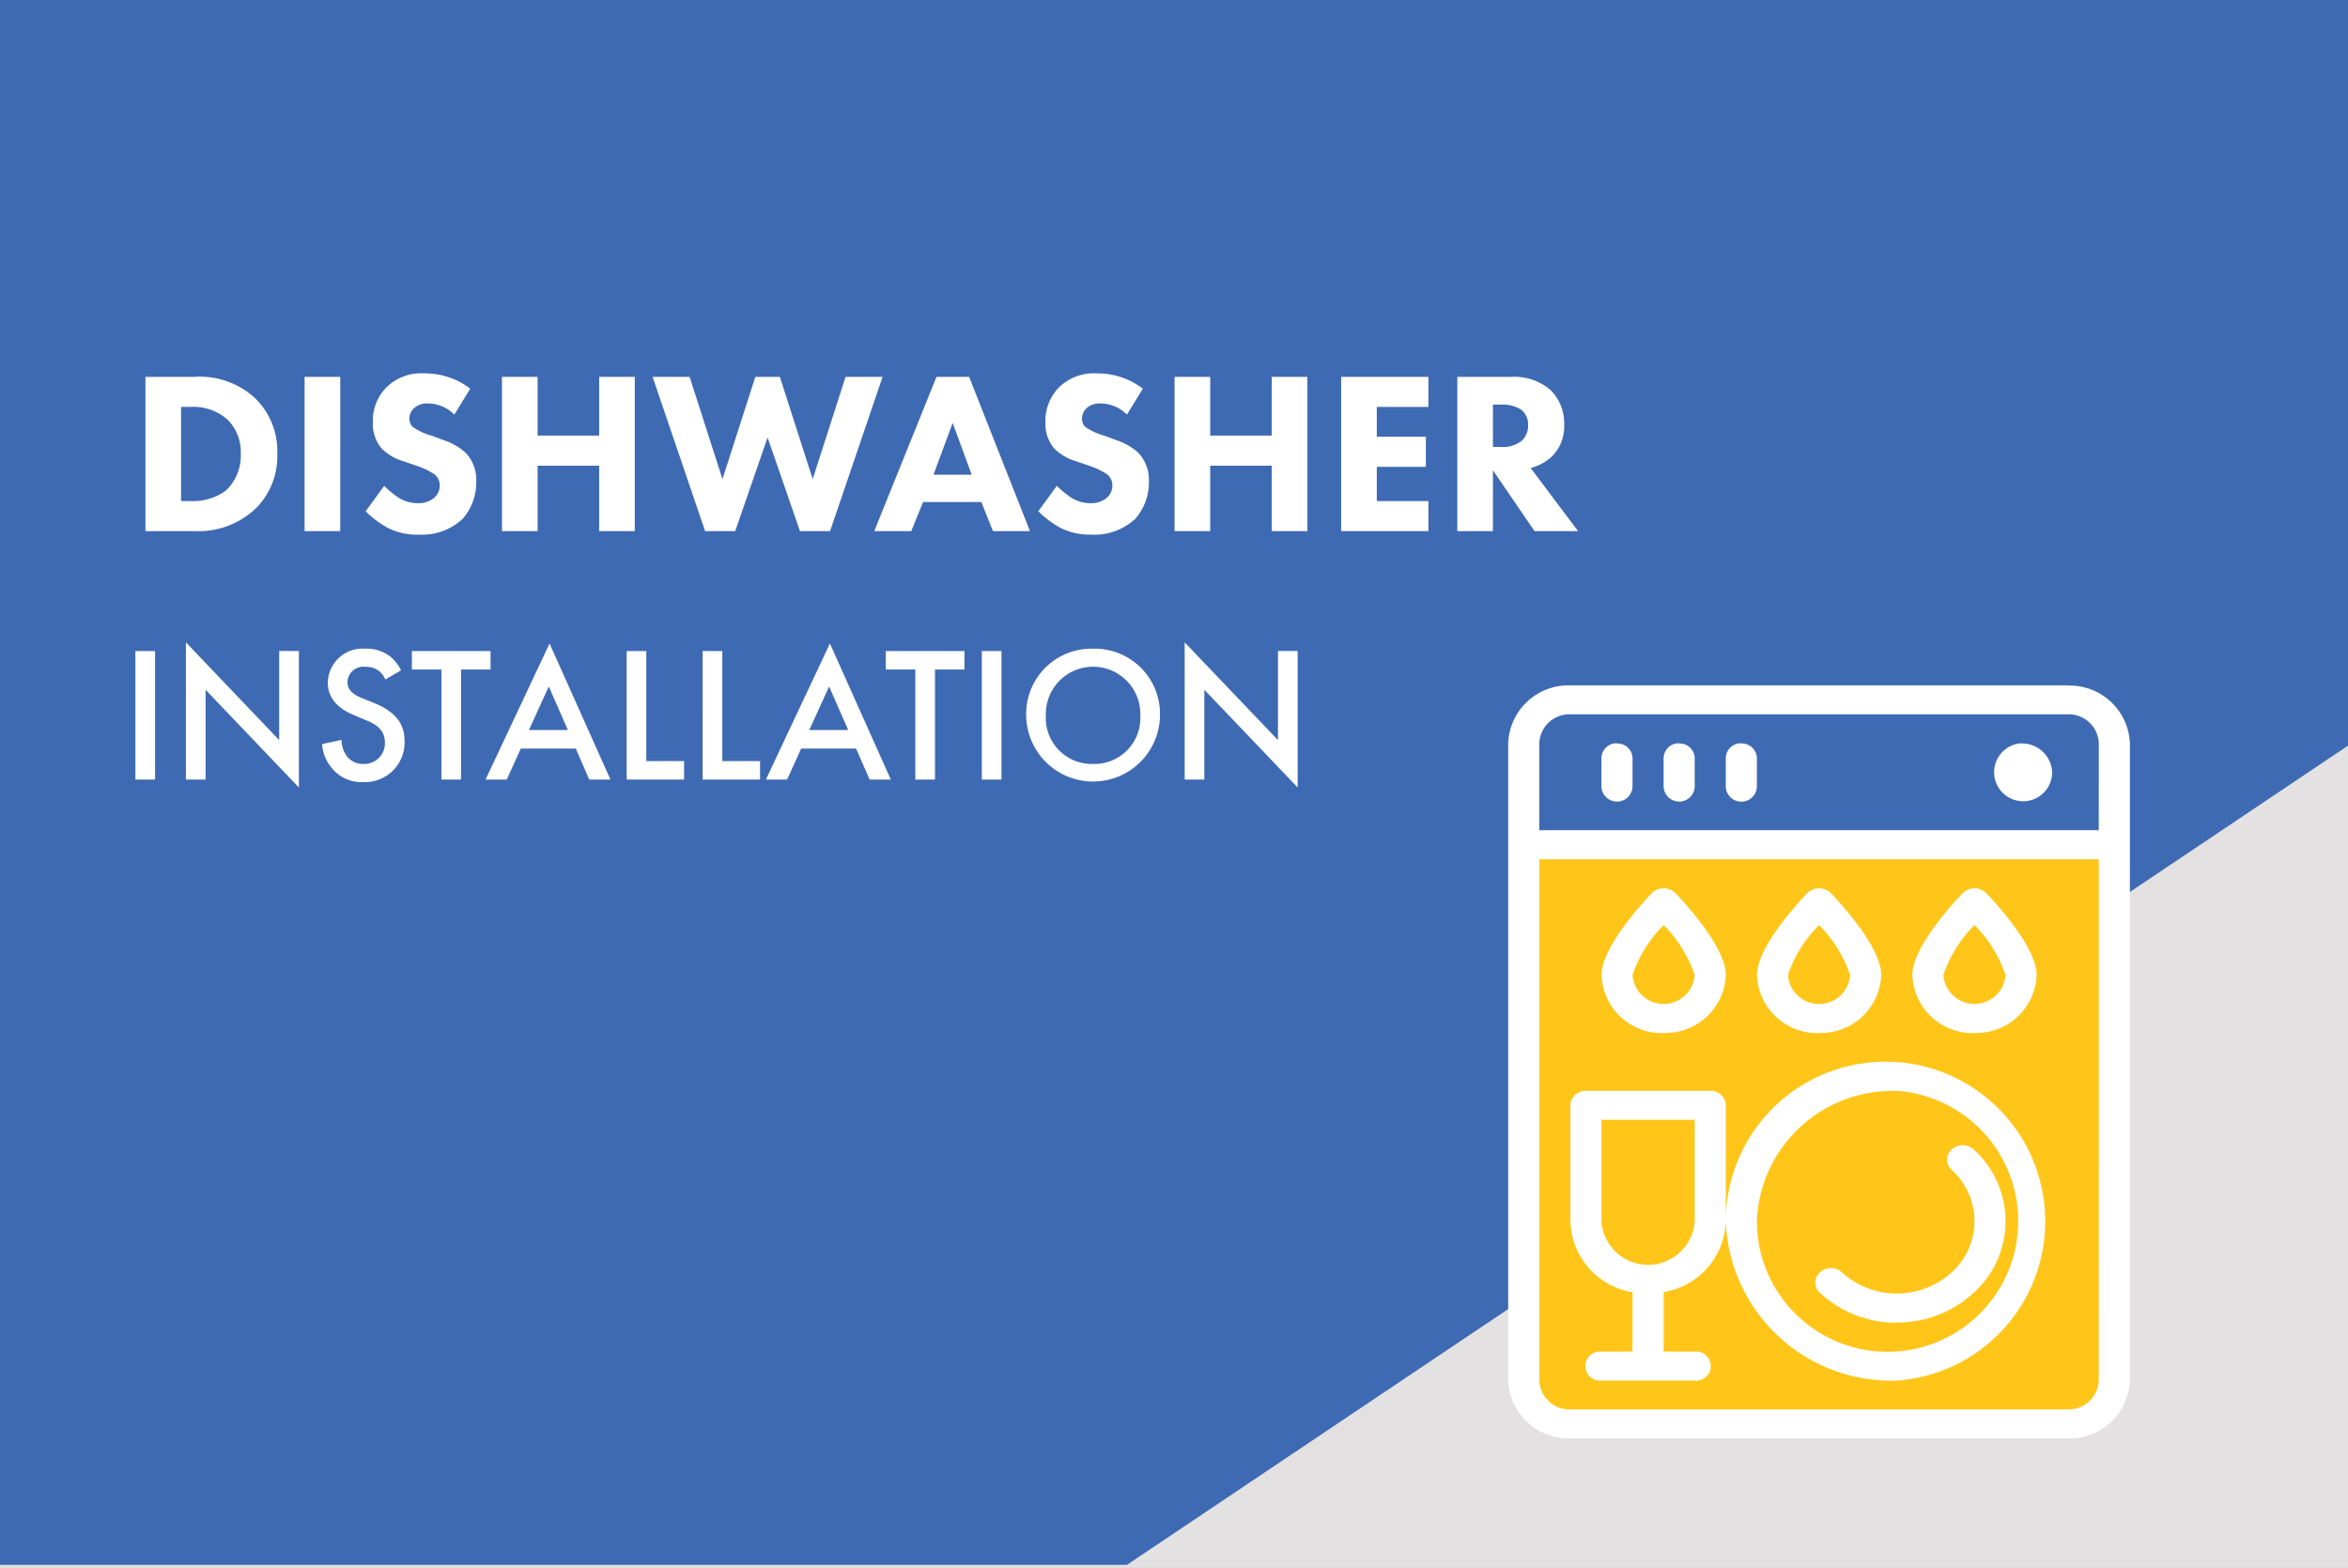
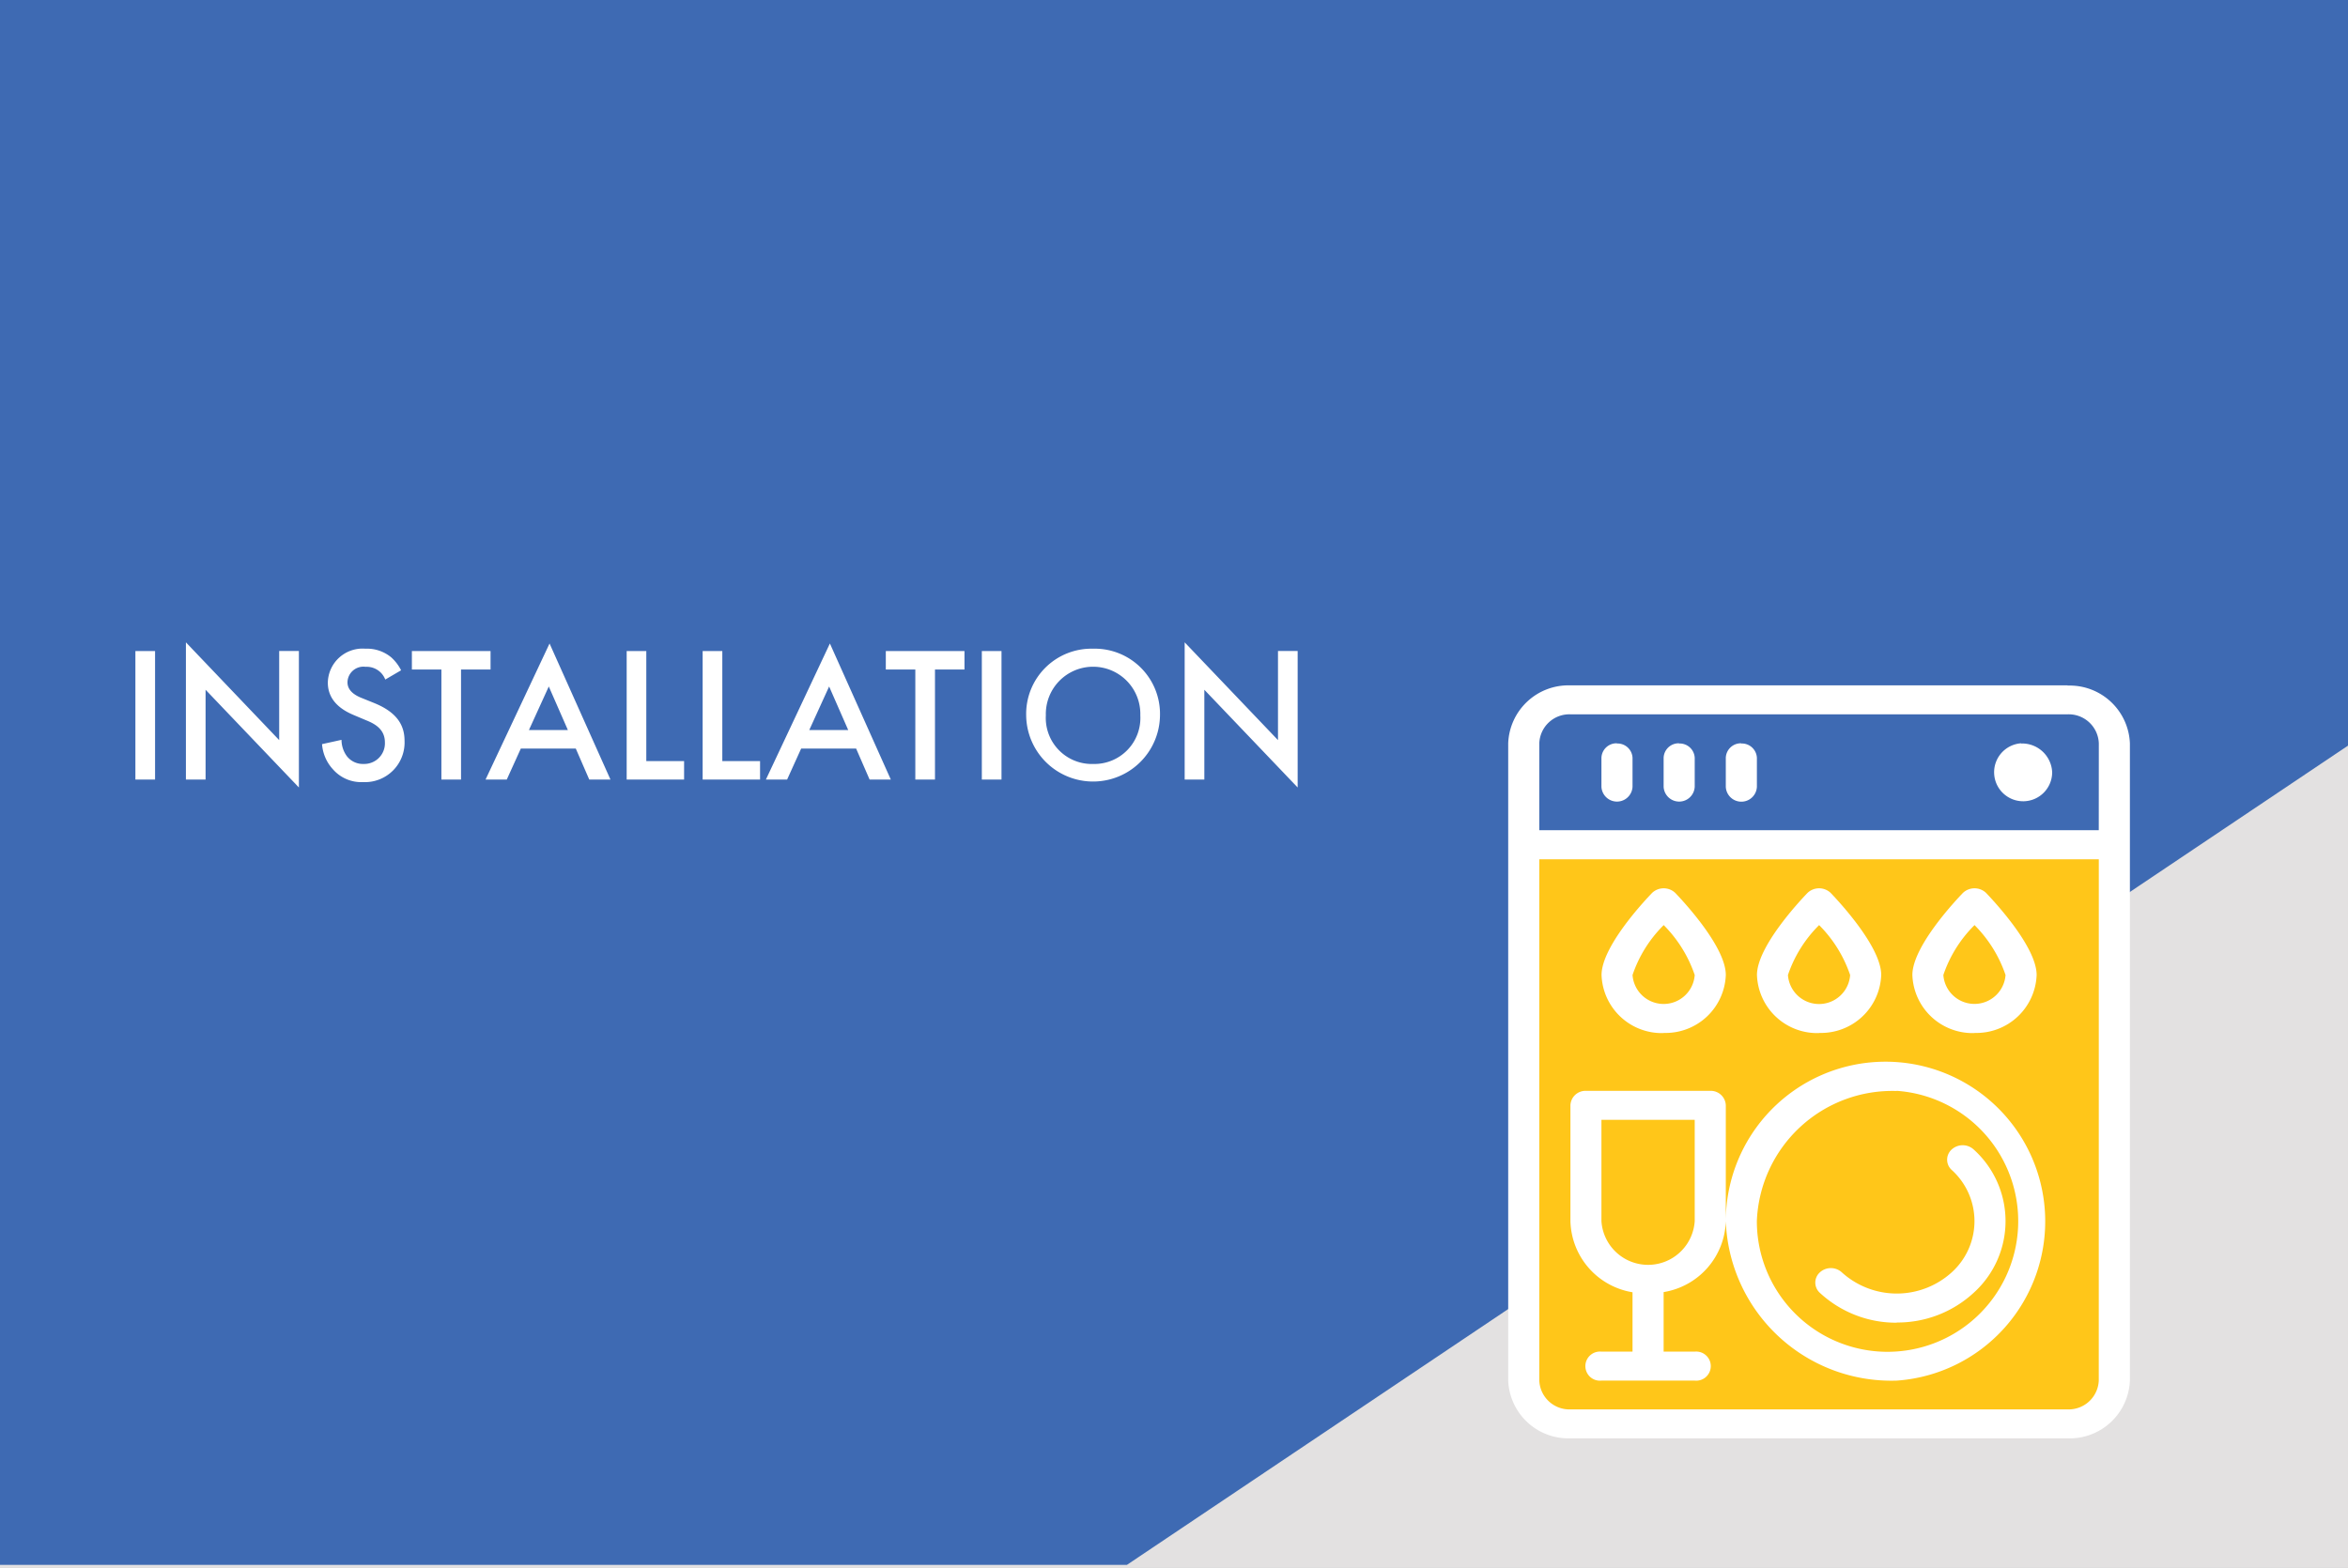
<svg xmlns="http://www.w3.org/2000/svg" width="274" height="183" viewBox="0 0 274 183">
  <rect x="0" y="0" width="274" height="183" fill="#333333" stroke="none" />
  <defs>
    <clipPath id="a">
      <path d="M0 0h274v183H0z" />
    </clipPath>
  </defs>
  <g clip-path="url(#a)" data-name="Mobile: 274px (w) x183px (h) – 108">
    <path fill="#fff" d="M0 0h274v183H0z" />
    <path fill="#e3e1e1" d="M0 0h274v183H0z" data-name="Rectangle 1007" />
    <path fill="#3e6ab3" d="M0 0h274v87.037l-142.494 95.63H0z" data-name="Path 6653" />
-     <path fill="#fff" d="M16.971 43.991V62H22.8a9.706 9.706 0 007.1-2.7 8.61 8.61 0 002.457-6.372 8.6 8.6 0 00-2.592-6.453 9.489 9.489 0 00-7.1-2.484zm4.158 3.509h1.107a5.945 5.945 0 014.374 1.54 5.33 5.33 0 011.49 3.888 5.626 5.626 0 01-1.755 4.347 6.494 6.494 0 01-4.1 1.215h-1.116zm14.418-3.51V62h4.158V43.991zm19.332 1.377a8.7 8.7 0 00-5.346-1.782 5.8 5.8 0 00-4.455 1.647 5.536 5.536 0 00-1.566 4.05 4.428 4.428 0 001.08 3.132 6.062 6.062 0 002.508 1.432l1.485.513a8.8 8.8 0 012.106 1 1.588 1.588 0 01.621 1.3 1.863 1.863 0 01-.648 1.458 2.875 2.875 0 01-1.89.621 4.184 4.184 0 01-2.268-.648 11.027 11.027 0 01-1.674-1.377l-2.16 2.97a11.454 11.454 0 002.646 1.971 7.631 7.631 0 003.564.756 6.979 6.979 0 005.1-1.836 6.454 6.454 0 001.593-4.455 4.491 4.491 0 00-1.323-3.348 7.222 7.222 0 00-2.452-1.382l-1.35-.513a7.237 7.237 0 01-2.268-1.026 1.263 1.263 0 01-.4-1 1.611 1.611 0 01.459-1.134 2.252 2.252 0 011.755-.621 4.386 4.386 0 013.024 1.3zm7.857-1.377h-4.158V62h4.158v-7.641h7.182V62h4.158V43.991h-4.158v6.858h-7.182zm13.419 0L82.284 62h3.51l3.78-10.935L93.354 62h3.51l6.129-18.009h-4.32l-3.834 11.934-3.834-11.934h-2.862l-3.834 11.934-3.834-11.934zM115.872 62h4.32l-7.1-18.009h-3.808L102.021 62h4.32l1.377-3.4h6.8zm-6.939-6.588l2.241-6.048 2.214 6.048zm24.435-10.044a8.7 8.7 0 00-5.346-1.782 5.8 5.8 0 00-4.455 1.647 5.536 5.536 0 00-1.567 4.05 4.428 4.428 0 001.08 3.132 6.062 6.062 0 002.511 1.431l1.485.513a8.8 8.8 0 012.106 1 1.588 1.588 0 01.621 1.3 1.863 1.863 0 01-.648 1.458 2.875 2.875 0 01-1.89.621 4.184 4.184 0 01-2.265-.653 11.026 11.026 0 01-1.674-1.377l-2.16 2.97a11.454 11.454 0 002.646 1.971 7.631 7.631 0 003.564.756 6.979 6.979 0 005.1-1.836 6.454 6.454 0 001.593-4.455 4.491 4.491 0 00-1.323-3.348 7.222 7.222 0 00-2.457-1.377l-1.35-.513a7.237 7.237 0 01-2.268-1.026 1.263 1.263 0 01-.405-1 1.61 1.61 0 01.459-1.134 2.252 2.252 0 011.755-.621 4.386 4.386 0 013.024 1.3zm7.857-1.377h-4.158V62h4.158v-7.641h7.182V62h4.158V43.991h-4.158v6.858h-7.182zm25.461 0h-10.179V62h10.179v-3.51h-6.021v-4h5.724v-3.51h-5.724V47.5h6.021zm3.375 0V62h4.158v-7.1l4.86 7.1h5.076l-5.535-7.371a5.667 5.667 0 002.511-1.377 4.927 4.927 0 001.4-3.672 5.43 5.43 0 00-1.566-4.023 6.442 6.442 0 00-4.59-1.566zm4.158 3.24h.972a4.063 4.063 0 012.295.567 2.185 2.185 0 01.837 1.836 2.424 2.424 0 01-.675 1.755 3.419 3.419 0 01-2.484.783h-.945z" data-name="Path 6877" />
    <path fill="#fff" d="M15.8 75.993V91h2.295V75.993zM23.99 91V80.515l10.89 11.408v-15.93h-2.3v10.4L21.695 74.98V91zm22.815-12.757a5.112 5.112 0 00-1.147-1.508 4.425 4.425 0 00-3.015-1.012 4.052 4.052 0 00-4.387 3.96c0 2.25 1.822 3.285 3.06 3.8l1.44.607c.99.4 2.16 1.035 2.16 2.565a2.411 2.411 0 01-2.475 2.52 2.368 2.368 0 01-1.958-.9 3.241 3.241 0 01-.63-1.913l-2.273.5a4.859 4.859 0 001.26 2.925 4.391 4.391 0 003.532 1.507 4.625 4.625 0 004.837-4.815c0-1.71-.765-3.285-3.532-4.41l-1.507-.609c-1.462-.585-1.62-1.373-1.62-1.823a1.86 1.86 0 012.115-1.8 2.324 2.324 0 012.295 1.485zm10.44-.09v-2.16h-9.18v2.16h3.443V91H53.8V78.153zM68.765 91h2.475l-7.11-15.885L56.66 91h2.475l1.643-3.622h6.412zm-7.042-5.782l2.318-5.085 2.228 5.085zm11.407-9.225V91h6.7v-2.16h-4.41V75.993zm8.865 0V91h6.7v-2.16H84.29V75.993zM101.48 91h2.475l-7.11-15.885L89.375 91h2.475l1.642-3.622h6.413zm-7.043-5.782l2.318-5.085 2.228 5.085zm18.113-7.065v-2.16h-9.18v2.16h3.443V91h2.295V78.153zm2.025-2.16V91h2.295V75.993zm12.982-.27a7.613 7.613 0 00-7.807 7.785 7.808 7.808 0 0015.615 0 7.613 7.613 0 00-7.808-7.786zm0 13.455a5.371 5.371 0 01-5.512-5.67 5.515 5.515 0 1111.025 0 5.371 5.371 0 01-5.513 5.669zM140.54 91V80.515l10.89 11.408v-15.93h-2.295v10.4l-10.89-11.413V91z" data-name="Path 6878" />
    <g data-name="Group 3995">
      <path fill="#ffc619" d="M246.553 98.571v63.4s-.66 4.966-5.014 5.014-57.112 0-57.112 0-6.936-.108-6.744-6.746 0-61.669 0-61.669z" data-name="Path 6737" />
      <g data-name="Vector Smart Object">
        <path fill="#fff" d="M221.341 161.159a18.637 18.637 0 10-19.948-18.59 19.332 19.332 0 0019.948 18.59zm0-33.826a15.25 15.25 0 11-16.325 15.213 15.815 15.815 0 0116.325-15.194zm0 27.042a13.09 13.09 0 008.975-3.466 11.269 11.269 0 000-16.733 1.909 1.909 0 00-2.562 0 1.607 1.607 0 000 2.391 8.053 8.053 0 010 11.955 9.545 9.545 0 01-12.821 0 1.9 1.9 0 00-2.563 0 1.608 1.608 0 000 2.391 13.092 13.092 0 008.971 3.485zm14.508-67.61a3.387 3.387 0 103.629 3.383 3.511 3.511 0 00-3.629-3.36zm-47.157 0a1.756 1.756 0 00-1.812 1.691v3.382a1.816 1.816 0 003.628 0v-3.382a1.756 1.756 0 00-1.812-1.668zm7.256 0a1.756 1.756 0 00-1.811 1.691v3.382a1.816 1.816 0 003.628 0v-3.382a1.756 1.756 0 00-1.816-1.668zm7.256 0a1.756 1.756 0 00-1.812 1.691v3.382a1.816 1.816 0 003.629 0v-3.382a1.756 1.756 0 00-1.816-1.668zm38.084-6.761h-58.032A7.029 7.029 0 00176 86.765v74.371a7.029 7.029 0 007.256 6.761h58.037a7.03 7.03 0 007.256-6.761V86.765a7.03 7.03 0 00-7.256-6.737zm3.629 81.131a3.517 3.517 0 01-3.629 3.383h-58.032a3.513 3.513 0 01-3.628-3.383v-60.826h65.293zm0-64.228h-65.289V86.765a3.513 3.513 0 013.628-3.383h58.037a3.517 3.517 0 013.629 3.383zm-14.508 23.664a7.03 7.03 0 007.256-6.761c0-3.281-4.921-8.554-5.9-9.582a1.964 1.964 0 00-2.7 0c-.987 1.024-5.9 6.3-5.9 9.582a7.029 7.029 0 007.247 6.779zm0-12.594a15.151 15.151 0 013.628 5.834 3.638 3.638 0 01-7.257 0 14.9 14.9 0 013.629-5.815zm-18.136 12.594a7.03 7.03 0 007.256-6.761c0-3.281-4.916-8.554-5.9-9.582a1.964 1.964 0 00-2.7 0c-.987 1.024-5.9 6.3-5.9 9.582a7.029 7.029 0 007.248 6.779zm0-12.594a15.153 15.153 0 013.629 5.834 3.637 3.637 0 01-7.257 0 14.9 14.9 0 013.629-5.815zm-18.136 12.594a7.029 7.029 0 007.256-6.761c0-3.281-4.916-8.554-5.9-9.582a1.965 1.965 0 00-2.7 0c-.987 1.024-5.9 6.3-5.9 9.582a7.03 7.03 0 007.252 6.779zm0-12.594a15.16 15.16 0 013.628 5.834 3.637 3.637 0 01-7.256 0 14.9 14.9 0 013.629-5.815zm-3.629 42.848v6.951h-3.628a1.7 1.7 0 100 3.382h10.885a1.7 1.7 0 100-3.382h-3.628v-6.951a8.642 8.642 0 007.256-8.28v-13.521a1.756 1.756 0 00-1.812-1.691h-14.508a1.756 1.756 0 00-1.812 1.691v13.521a8.641 8.641 0 007.247 8.3zm-3.628-20.11h10.885v11.83a5.454 5.454 0 01-10.885 0z" data-name="Path 34" />
      </g>
    </g>
  </g>
</svg>